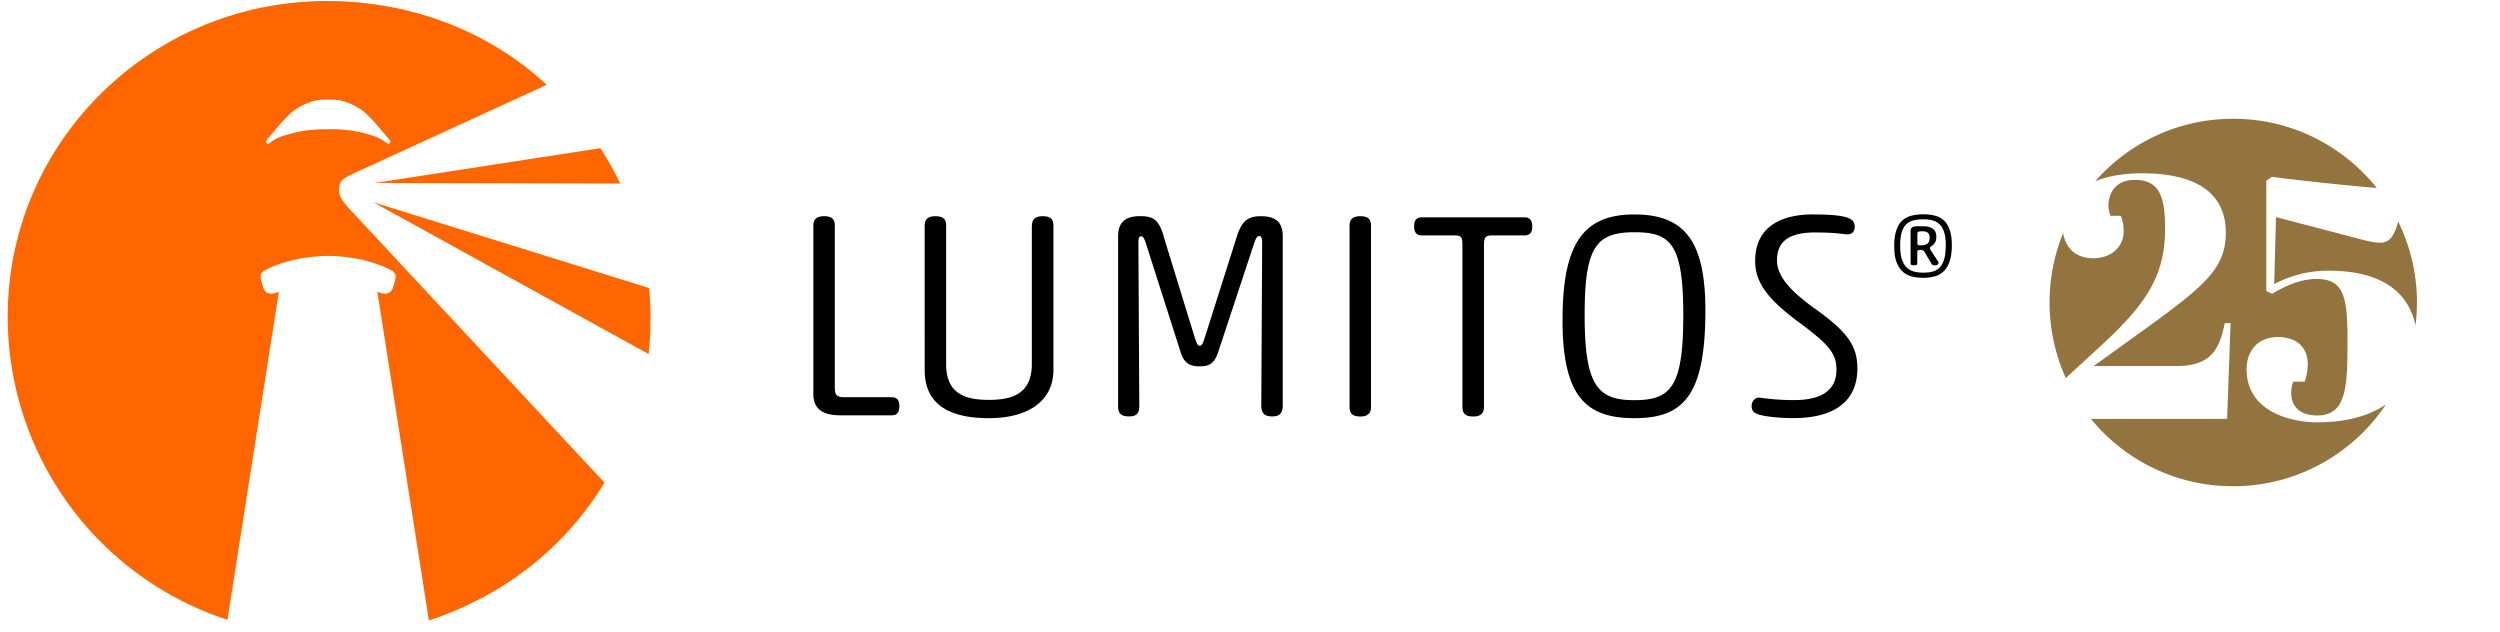
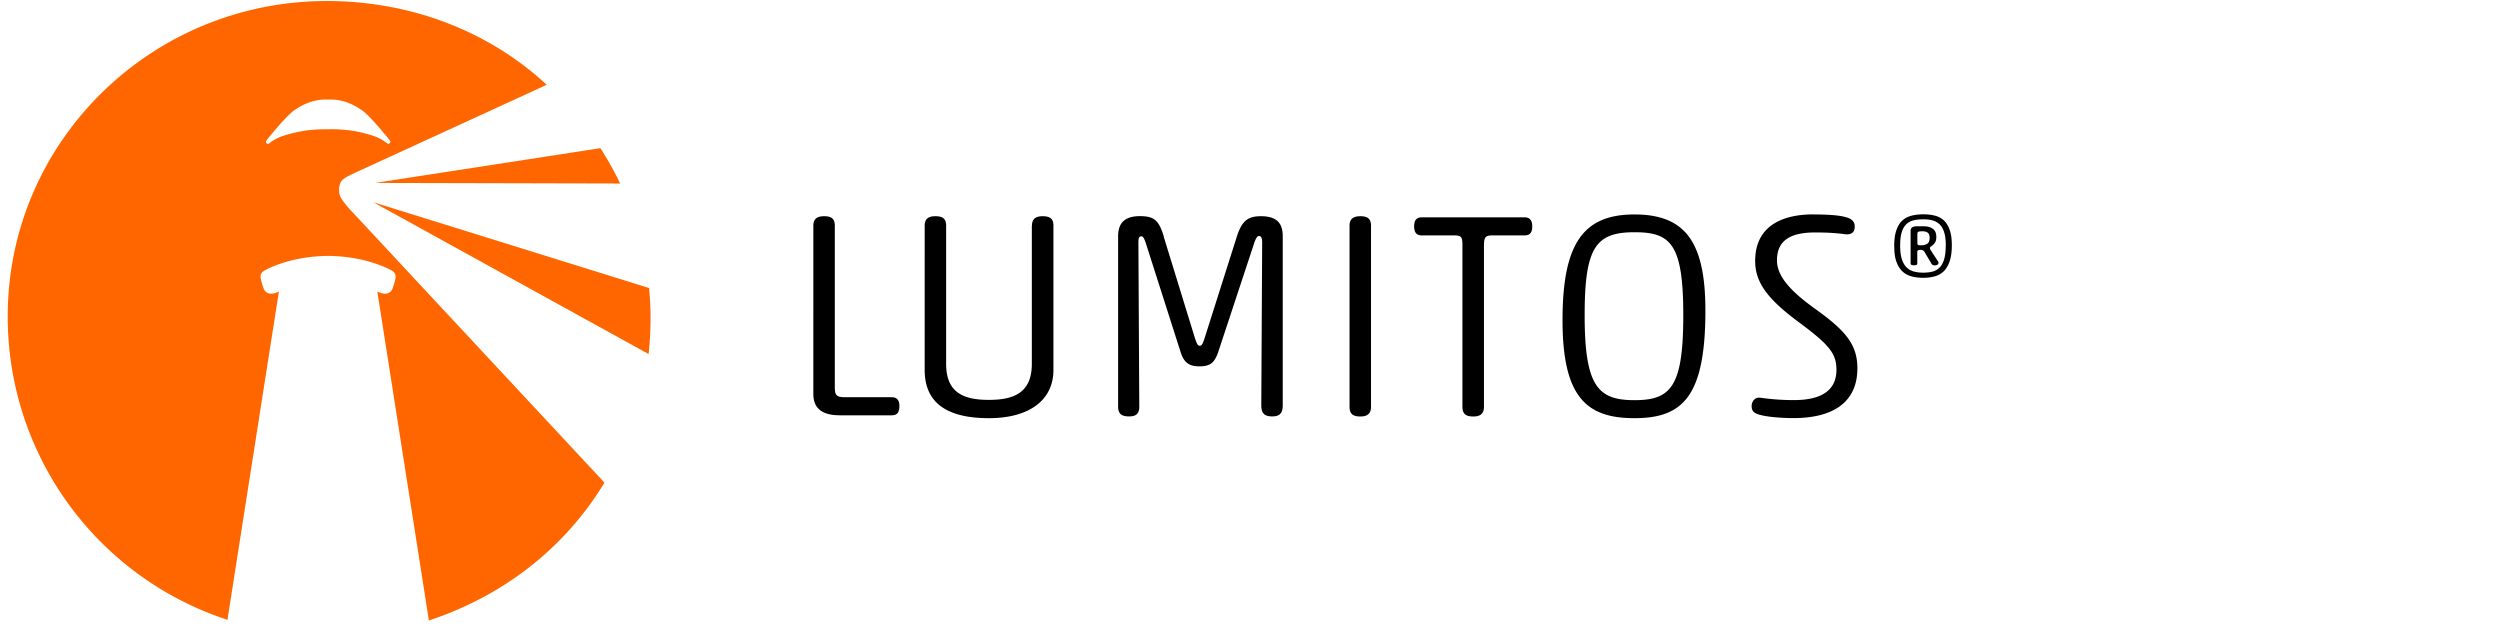
<svg xmlns="http://www.w3.org/2000/svg" id="Ebene_1" version="1.1" viewBox="0 0 340.17 86">
  <defs>
    <style>.st0{fill:#f60}.st0,.st1,.st2{fill-rule:evenodd}.st1{fill:#93733e}.st3{display:none}</style>
  </defs>
  <g>
    <path d="M44.98 17.58c2.72 0 4.43.47 5.65.85 1.21.37 1.99 1.03 1.99 1.03.08.06.16.1.23.1.14 0 .26-.12.26-.26v-.03s0-.03-.02-.08a.505.505 0 0 0-.12-.18c-.12-.13-.31-.39-.45-.55-.14-.16-.74-.88-.91-1.08-.17-.2-1.61-1.87-2.32-2.35s-2.2-1.49-4.31-1.49h-.66c-2.11 0-3.6 1.01-4.31 1.49s-2.15 2.15-2.32 2.35c-.17.2-.77.92-.91 1.08-.14.16-.32.42-.45.55-.06.07-.1.13-.12.18-.02.05-.02.08-.02.08v.04c0 .14.12.26.26.26.07 0 .15-.04.23-.1s.78-.66 1.99-1.03 2.93-.85 5.65-.85h.66Zm2.91 11.21 34.36 36.88c-5.53 9.13-14.02 15.5-23.9 18.76l-.12-.83-6.89-43.93s1.65.93 2.12-.53c.48-1.46.53-1.83-.06-2.27 0 0-3.18-1.96-8.6-2.05h-.31c-5.42.09-8.6 2.05-8.6 2.05-.59.43-.54.81-.06 2.27.48 1.46 2.12.53 2.12.53l-6.9 44.02-.09.65a43.375 43.375 0 0 1-29.91-41.3C1.05 19.35 20.49.14 44.48.14c11.51 0 22.14 4.17 29.91 11.4L48.11 23.6s-.94.45-1.17.62c-.22.17-.71.39-.79 1.36-.08.95.24 1.44.84 2.18.6.74.89 1.03.89 1.03Zm40.43 10.4L50.78 27.51l37.47 20.66c.19-1.62.27-3.27.27-4.94 0-1.36-.08-2.71-.2-4.04Zm-37.29-14.3 30.67-4.73c1.02 1.61 1.91 3.17 2.68 4.81l-33.36-.08Z" class="st0" />
    <path d="M113.61 52.98c0 .83.36 1.07 1.32 1.07h6.41c.8 0 1.04.52 1.04 1.19 0 .79-.24 1.27-1.04 1.27h-7.02c-2.49 0-3.65-.95-3.65-2.93V30.69c0-1.03.68-1.27 1.48-1.27.84 0 1.44.24 1.44 1.27v22.29m26.83-22.29c0-1.03.68-1.27 1.44-1.27.88 0 1.48.24 1.48 1.27v19.64c0 4.12-3.29 6.57-8.78 6.57-6.21 0-8.74-2.46-8.74-6.57V30.69c0-1.03.68-1.27 1.44-1.27.88 0 1.48.24 1.48 1.27v18.85c0 4 2.53 4.87 5.81 4.87s5.85-.87 5.85-4.91V30.69m17.94 1.5 4.29 13.94c.24.67.36.91.6.91.28 0 .4-.2.64-.91l4.41-13.9c.68-2.14 1.48-2.81 3.29-2.81 2.16 0 2.97.95 2.97 2.73v23.01c0 1.27-.64 1.5-1.44 1.5-.84 0-1.48-.24-1.48-1.5l.12-22.14c0-.67-.16-.91-.4-.91-.28 0-.44.32-.64.83l-4.97 15.05c-.48 1.31-1 1.86-2.53 1.86-1.4 0-2.08-.51-2.53-1.86l-4.77-14.93c-.2-.59-.36-.91-.6-.91-.32 0-.4.28-.4.87l.12 22.33c0 1.07-.6 1.31-1.4 1.31-.84 0-1.48-.24-1.48-1.31V32.14c0-1.78.88-2.73 2.97-2.73 1.92 0 2.57.55 3.25 2.77m25.27-1.49c0-1.03.68-1.27 1.48-1.27.84 0 1.44.24 1.44 1.27v24.67c0 1.07-.68 1.31-1.44 1.31-.88 0-1.48-.24-1.48-1.31V30.69m16.84 25.98c-.88 0-1.48-.24-1.48-1.31V33.42c0-1.07-.08-1.39-1.08-1.39h-4.45c-.8 0-1.04-.51-1.04-1.23s.24-1.23 1.04-1.23h13.99c.8 0 1.04.55 1.04 1.23 0 .75-.24 1.23-1.04 1.23h-4.41c-.92 0-1.12.28-1.12 1.39v21.94c0 1.07-.68 1.31-1.44 1.31m21.91-25.07c-5.29 0-6.77 2.1-6.77 11.29 0 9.66 1.8 11.56 6.77 11.56s6.65-1.82 6.65-11.56-1.72-11.29-6.65-11.29Zm0-2.42c6.9 0 9.66 3.72 9.66 13.07 0 11.72-3.09 14.65-9.66 14.65s-9.78-2.93-9.78-13.34 2.81-14.38 9.78-14.38Zm24.37 0c2.73 0 4.33.2 5.05.63.44.28.56.63.56 1.03 0 .59-.28 1.15-1.32 1.03-1.2-.16-2.37-.24-4.09-.24-3.89 0-5.17 1.5-5.17 3.8 0 1.94 1.44 3.88 5.05 6.49 4.29 3.05 5.89 4.95 5.89 8.2 0 4.63-3.33 6.77-8.7 6.77-1.56 0-4.21-.16-5.17-.67-.36-.2-.52-.52-.52-.95 0-.59.4-1.27 1.2-1.15 1.72.24 3.13.32 4.57.32 3.21 0 5.77-.99 5.77-4.12 0-2.26-1.04-3.45-5.13-6.49-4.29-3.17-5.93-5.43-5.93-8.32 0-4.63 3.49-6.34 7.94-6.34m14.13 3.86c0 .15.03.25.09.29.06.04.2.06.4.06.34 0 .63-.07.85-.21.22-.14.33-.41.33-.81 0-.34-.09-.57-.26-.7-.17-.12-.4-.19-.68-.19-.3 0-.49.02-.59.06-.09.04-.14.14-.14.31v1.18Zm0 2.79c0 .12-.04.2-.13.23s-.19.05-.32.05-.23-.02-.33-.05c-.09-.03-.14-.11-.14-.23v-4.45c0-.39.29-.58.87-.58h.89c.55 0 .97.12 1.28.35s.46.6.46 1.09c0 .34-.06.6-.19.79-.13.19-.29.35-.49.49-.13.08-.19.15-.19.23s.03.17.09.28l.99 1.51c.06.06.09.14.09.23 0 .11-.05.19-.15.26-.1.06-.22.09-.36.09-.22 0-.37-.08-.45-.23l-.89-1.51c-.08-.14-.16-.24-.25-.29a.811.811 0 0 0-.39-.08c-.27 0-.4.09-.4.26v1.58Zm3.87-2.41c0-.71-.07-1.3-.21-1.76-.14-.46-.34-.83-.6-1.09-.26-.26-.58-.45-.96-.56-.38-.11-.81-.16-1.28-.16-.53 0-1 .05-1.4.16-.4.11-.73.3-.99.58-.26.28-.45.65-.58 1.1-.13.46-.19 1.03-.19 1.73 0 .74.07 1.35.22 1.82s.36.85.63 1.13c.27.28.61.47 1 .58.39.11.82.16 1.29.16.5 0 .94-.05 1.32-.16.38-.11.69-.3.95-.58.26-.28.45-.65.59-1.13.13-.47.2-1.08.2-1.82Zm-7.02.11c0-.87.09-1.58.28-2.15.19-.56.45-1.01.79-1.33.34-.32.75-.55 1.24-.68s1.05-.2 1.66-.2 1.15.07 1.63.2.88.36 1.21.68c.33.33.58.76.76 1.3.18.54.27 1.21.27 2.02 0 .88-.1 1.61-.29 2.18-.2.57-.46 1.03-.8 1.36-.34.33-.74.57-1.22.7s-1 .2-1.56.2c-.6 0-1.14-.06-1.62-.2-.49-.13-.9-.36-1.24-.68-.34-.32-.61-.76-.81-1.31-.2-.55-.29-1.24-.29-2.08Z" class="st2" />
  </g>
-   <path d="M326.31 30.14a24.872 24.872 0 0 1 2.36 14.14c-.82-3.99-3.97-7.45-11.84-7.45-2.77 0-5.26.7-7.38 1.83l.24-9.12 10.25 2.68c1.6.42 2.87.8 3.9.8 1.13 0 1.89-.61 2.48-2.89Zm-40.59 17.04c6.06-5.55 8.88-9.45 8.88-16.03 0-4.65-.89-6.67-4.14-6.67-2.77 0-3.57 2.02-3.57 3.52 0 .38.09.85.28 1.36h1.41c.23.61.38 1.22.38 2.11 0 2.21-1.79 3.67-4.13 3.67-2.51 0-3.79-1.53-4.1-3.43-1.19 2.92-1.85 6.1-1.85 9.45 0 3.67.8 7.14 2.21 10.28l4.64-4.27Zm29.7 10.29c-3.76 0-9.73-1.46-9.73-7.24 0-2.3 1.36-4.37 4.28-4.37 2.35 0 4.04 1.27 4.04 3.67 0 .89-.19 1.79-.42 2.4h-1.55c-.19.52-.28.99-.28 1.55 0 1.27.66 3.05 3.53 3.05 3.99 0 4.13-3.81 4.13-10.25 0-5.88-.47-8.32-4.23-8.32-1.97 0-4.04.8-6.02 2.02l-.8-.38V24.61l.75-.56c3.29.47 11.08 1.28 14.28 1.52-4.58-5.73-11.63-9.41-19.54-9.41-7.48 0-14.19 3.29-18.77 8.5 1.64-.68 3.75-1.08 6.4-1.08 7.19 0 11.37 2.58 11.37 8.08s-3.62 7.8-15.09 16.07l-2.87 2.07h11.28c4.61 0 5.83-2.21 6.53-5.83h.8l-.47 13.02H284.5c4.58 5.6 11.55 9.17 19.35 9.17 8.67 0 16.32-4.42 20.8-11.13-2.29 1.57-5.42 2.43-9.25 2.43Z" class="st1" />
  <g class="st3">
    <g>
-       <path d="M305.17 49.55c-1.07.36-1.21-.49-1.87-1.01-5.14-4.16-12.33 3.11-17.13-1.95-.17.1-.18.21-.22.38-.59 2.91-.92 6.24-.89 9.23 31.48-12.07 26.52 28.6-1.66 14.77-5.33-4.05-2.44-10.94 4.24-10.34 1.37.18 6.08 1.87 2.98 3.28-3.44 3.19-1.64 9.64 3.46 8.18 8.2-3.96 2.33-20.5-8.58-14.64-.98.47-1.72 1.49-2.93.95l1.93-17.84c.91-.59 1.48 1.4 3.89 1.01 8.31-1.19 17.62-4.57 16.77 7.98ZM293.88 14.46c5.82-.21 13.79 2.76 13.19 9.79-.8 7.92-13.74 9.66-18.93 13.88-.71 1.59-1.3.74-2.36 0 4.66-5.91 15.3-8.42 12.37-17.99-1.92-7.17-12.16-2.58-7.65 3.36 1.05 1.04 3.19.36 1.99 2.42-12.75 11.49-14.84-12.03 1.39-11.47Z" />
-     </g>
+       </g>
  </g>
</svg>